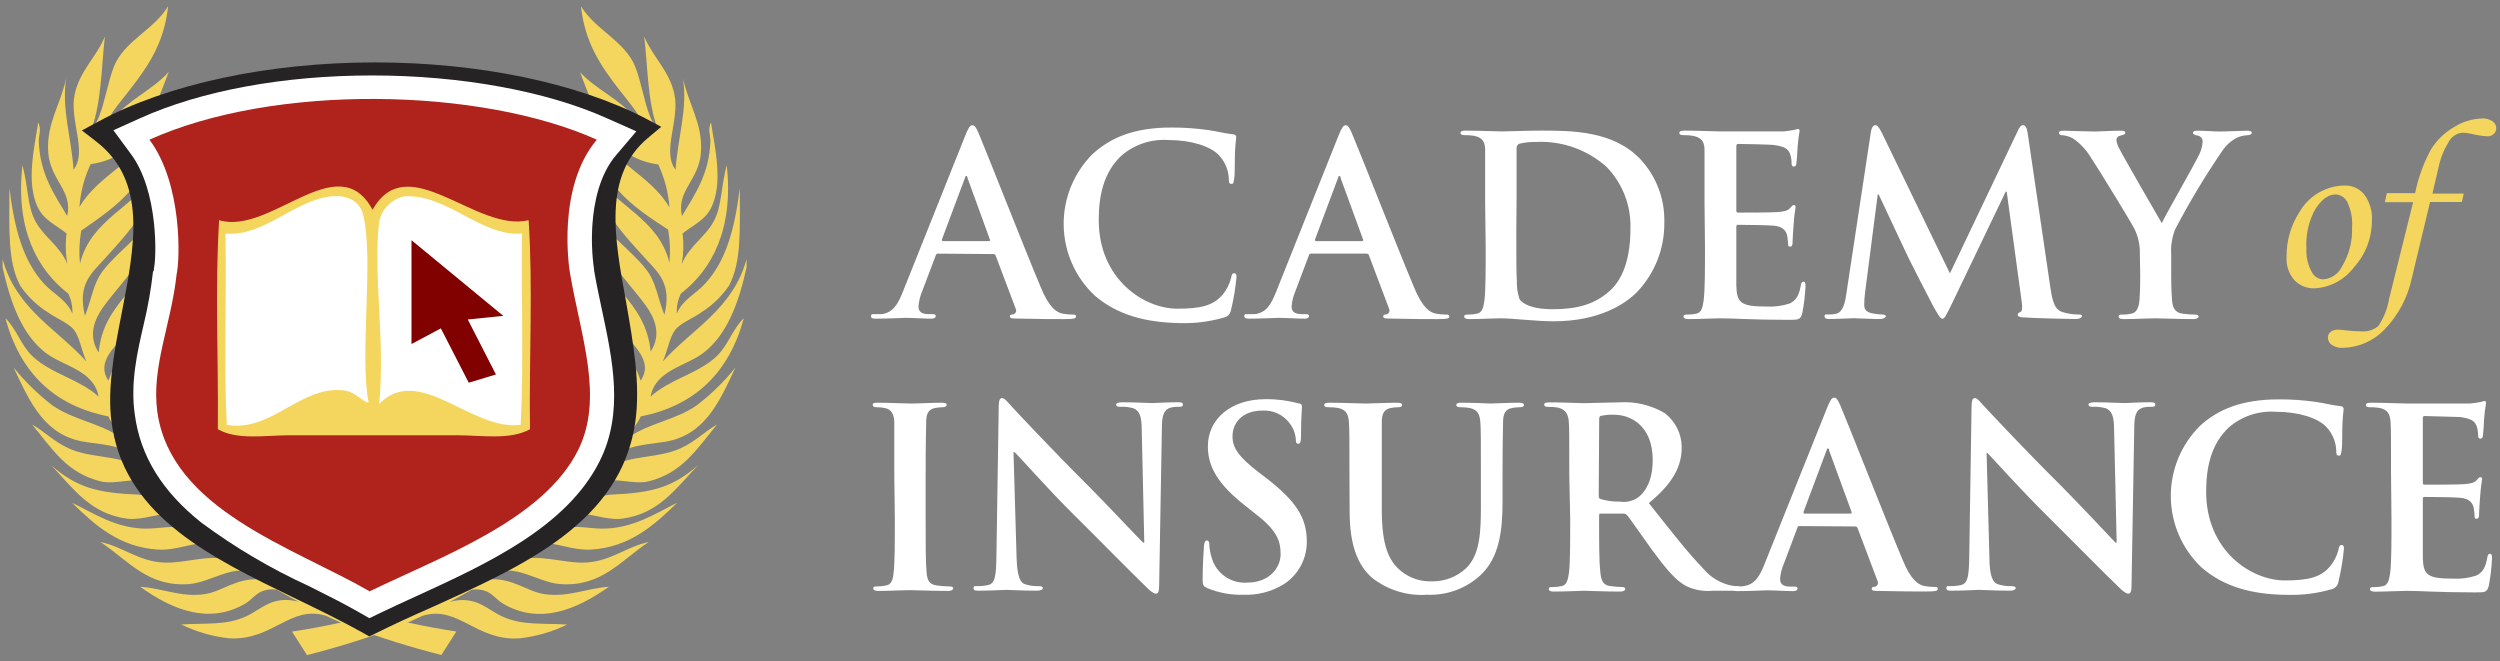
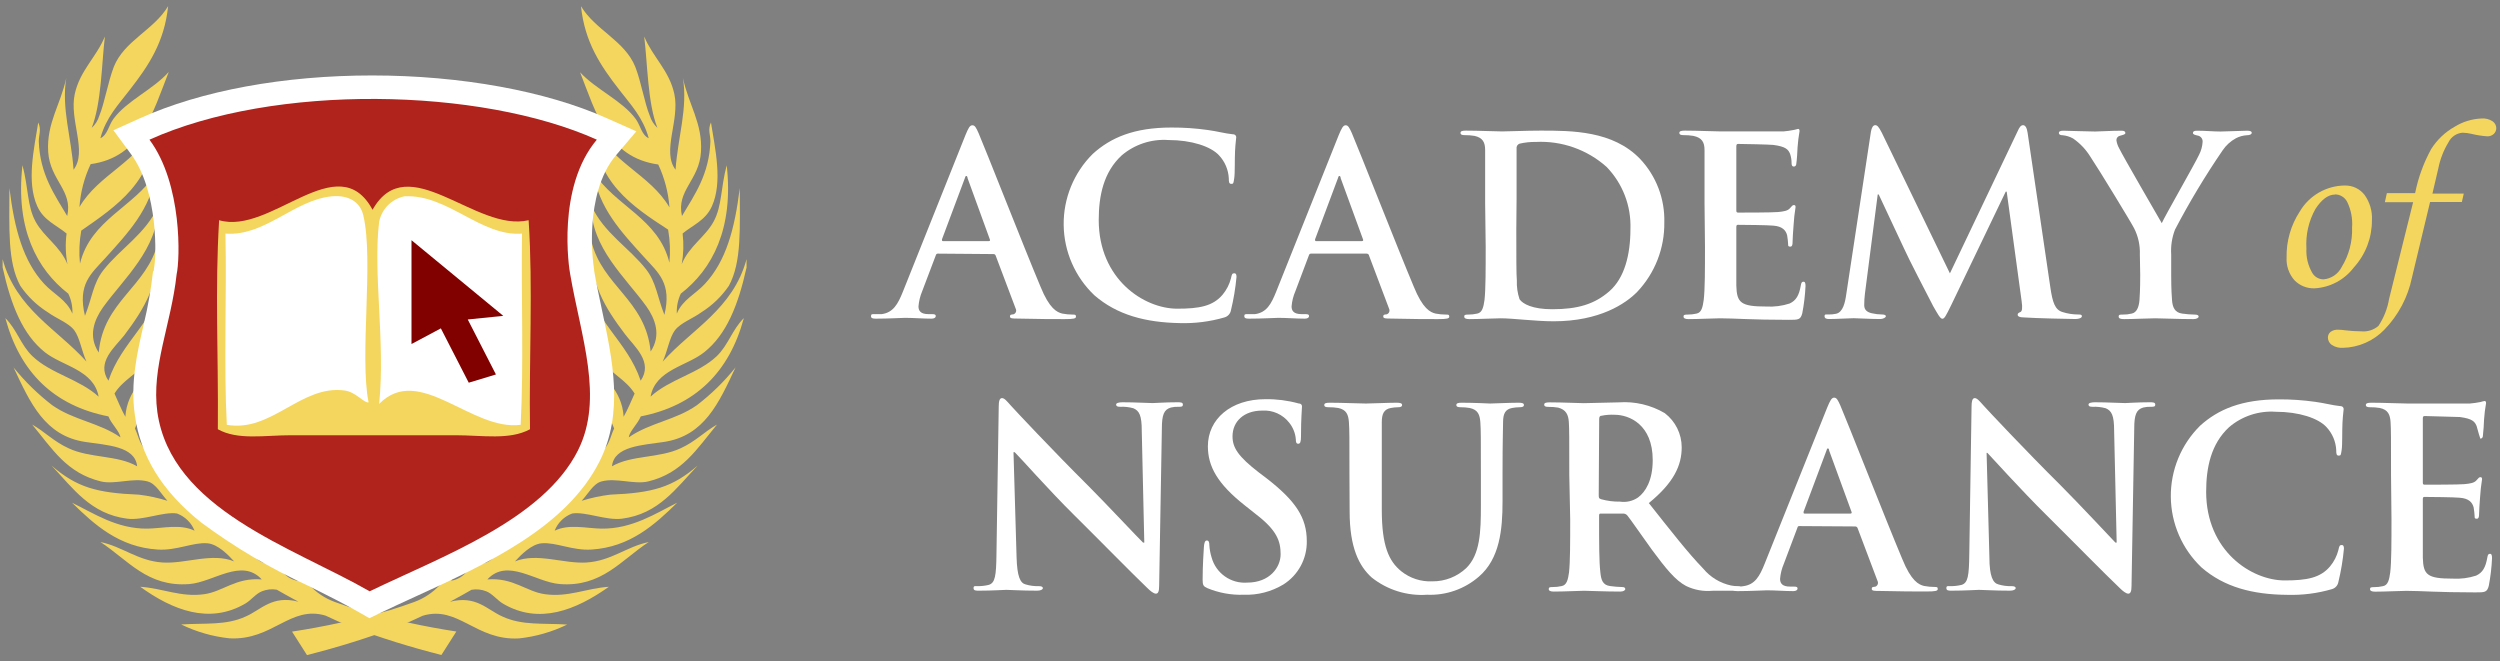
<svg xmlns="http://www.w3.org/2000/svg" width="276px" height="73px" viewBox="0 0 276 73" version="1.1">
  <rect x="0" y="0" width="276" height="73" fill="#808080" stroke="none" />
  <title>ijacademy-logo-black</title>
  <g id="Stone-Tablets-to-Satellites" stroke="none" stroke-width="1" fill="none" fill-rule="evenodd">
    <g id="Artboard" transform="translate(-722, -300)">
      <g id="ijacademy-logo-black" transform="translate(722.29, 300.68)">
        <path d="M103.26,27.32 C103.12,27.32 103.06,27.37 103.01,27.54 L101.52,31.47 C101.295,32.005 101.157,32.572 101.11,33.15 C101.11,33.64 101.36,34 102.21,34 L102.6,34 C102.93,34 103.02,34.06 103.02,34.22 C103.02,34.38 102.85,34.5 102.55,34.5 C101.67,34.5 100.49,34.41 99.63,34.41 C99.33,34.41 97.82,34.5 96.39,34.5 C96.03,34.5 95.87,34.44 95.87,34.22 C95.87,34 95.98,34 96.2,34 C96.42,34 96.83,34 97.05,34 C98.31,33.83 98.84,32.9 99.39,31.52 L106.29,14.25 C106.62,13.45 106.78,13.15 107.06,13.15 C107.34,13.15 107.47,13.4 107.75,14.03 C108.41,15.54 112.81,26.76 114.57,30.94 C115.57,33.42 116.41,33.8 116.99,33.94 C117.369,34.013 117.754,34.049 118.14,34.05 C118.36,34.05 118.5,34.05 118.5,34.27 C118.5,34.49 118.25,34.55 117.23,34.55 C116.21,34.55 114.23,34.55 112.04,34.49 C111.54,34.49 111.21,34.49 111.21,34.27 C111.21,34.05 111.32,34.05 111.6,34.02 C111.723,33.977 111.821,33.883 111.867,33.761 C111.913,33.639 111.903,33.504 111.84,33.39 L109.64,27.56 C109.611,27.438 109.495,27.356 109.37,27.37 L103.26,27.32 Z M108.87,25.94 C109,25.94 109.03,25.86 109,25.78 L106.53,18.99 C106.53,18.88 106.47,18.74 106.39,18.74 C106.31,18.74 106.25,18.88 106.23,18.99 L103.7,25.75 C103.7,25.86 103.7,25.94 103.81,25.94 L108.87,25.94 Z" id="Shape" fill="#FFFFFF" fill-rule="nonzero" />
        <path d="M120.53,31.92 C118.398,29.897 117.176,27.098 117.14,24.16 C117.104,21.222 118.258,18.394 120.34,16.32 C122.34,14.5 124.93,13.4 129.03,13.4 C130.368,13.394 131.705,13.484 133.03,13.67 C134.08,13.81 134.96,14.06 135.78,14.14 C136.08,14.14 136.19,14.31 136.19,14.47 C136.19,14.63 136.11,15.02 136.06,15.99 C136.01,16.96 136.06,18.41 135.97,18.99 C135.88,19.57 135.89,19.62 135.64,19.62 C135.39,19.62 135.37,19.4 135.37,19.01 C135.323,18.067 134.944,17.171 134.3,16.48 C133.39,15.48 131.24,14.78 128.71,14.78 C126.83,14.646 124.973,15.257 123.54,16.48 C121.54,18.33 121.01,20.94 121.01,23.61 C121.01,30.15 126.01,33.4 129.68,33.4 C132.12,33.4 133.61,33.12 134.68,31.86 C135.123,31.331 135.441,30.709 135.61,30.04 C135.7,29.6 135.75,29.49 135.97,29.49 C136.19,29.49 136.22,29.68 136.22,29.9 C136.106,31.133 135.902,32.356 135.61,33.56 C135.548,33.941 135.271,34.253 134.9,34.36 C133.293,34.829 131.623,35.041 129.95,34.99 C126.2,34.92 123.04,34.1 120.53,31.92 Z" id="Path" fill="#FFFFFF" fill-rule="nonzero" />
        <path d="M144.45,27.32 C144.31,27.32 144.26,27.37 144.2,27.54 L142.72,31.47 C142.488,32.003 142.347,32.571 142.3,33.15 C142.3,33.64 142.55,34 143.4,34 L143.82,34 C144.15,34 144.23,34.06 144.23,34.22 C144.23,34.38 144.06,34.5 143.76,34.5 C142.88,34.5 141.7,34.41 140.85,34.41 C140.54,34.41 139.03,34.5 137.6,34.5 C137.24,34.5 137.08,34.44 137.08,34.22 C137.08,34 137.19,34 137.41,34 C137.63,34 138.04,34 138.26,34 C139.53,33.83 140.05,32.9 140.6,31.52 L147.5,14.25 C147.83,13.45 148,13.15 148.27,13.15 C148.54,13.15 148.68,13.4 148.96,14.03 C149.62,15.54 154.02,26.76 155.78,30.94 C156.78,33.42 157.62,33.8 158.2,33.94 C158.582,34.013 158.971,34.049 159.36,34.05 C159.58,34.05 159.71,34.05 159.71,34.27 C159.71,34.49 159.47,34.55 158.45,34.55 C157.43,34.55 155.45,34.55 153.25,34.49 C152.75,34.49 152.42,34.49 152.42,34.27 C152.42,34.05 152.53,34.05 152.81,34.02 C152.932,33.977 153.03,33.883 153.078,33.762 C153.126,33.641 153.119,33.506 153.06,33.39 L150.86,27.56 C150.845,27.426 150.734,27.324 150.6,27.32 L144.45,27.32 Z M150.06,25.94 C150.2,25.94 150.22,25.86 150.2,25.78 L147.72,18.99 C147.72,18.88 147.67,18.74 147.58,18.74 C147.49,18.74 147.45,18.88 147.42,18.99 L144.89,25.75 C144.89,25.86 144.89,25.94 145,25.94 L150.06,25.94 Z" id="Shape" fill="#FFFFFF" fill-rule="nonzero" />
        <path d="M163.67,21.72 C163.67,17.54 163.67,16.77 163.67,15.89 C163.67,15.01 163.39,14.52 162.49,14.32 C162.133,14.262 161.772,14.235 161.41,14.24 C161.11,14.24 160.95,14.18 160.95,13.99 C160.95,13.8 161.14,13.74 161.55,13.74 C163.01,13.74 164.74,13.83 165.55,13.83 C166.36,13.83 168.14,13.74 169.79,13.74 C173.23,13.74 177.79,13.74 180.79,16.88 C182.565,18.772 183.521,21.287 183.45,23.88 C183.488,26.73 182.412,29.482 180.45,31.55 C179.18,32.84 176.32,34.79 171.23,34.79 C169.23,34.79 166.75,34.46 165.37,34.46 C164.74,34.46 163.01,34.55 161.91,34.55 C161.55,34.55 161.36,34.46 161.36,34.27 C161.36,34.08 161.47,34.05 161.8,34.05 C162.137,34.053 162.472,34.016 162.8,33.94 C163.35,33.83 163.49,33.23 163.6,32.43 C163.73,31.27 163.73,29.1 163.73,26.57 L163.67,21.72 Z M167.11,24.72 C167.11,27.63 167.11,29.72 167.17,30.27 C167.142,30.979 167.243,31.687 167.47,32.36 C167.83,32.88 168.9,33.46 171.07,33.46 C173.88,33.46 175.75,32.91 177.4,31.46 C179.05,30.01 179.71,27.46 179.71,24.61 C179.806,22.055 178.852,19.573 177.07,17.74 C174.929,15.833 172.124,14.845 169.26,14.99 C168.658,14.98 168.057,15.044 167.47,15.18 C167.241,15.259 167.102,15.491 167.14,15.73 C167.14,16.67 167.14,19.06 167.14,21.23 L167.11,24.72 Z" id="Shape" fill="#FFFFFF" fill-rule="nonzero" />
        <path d="M187.89,21.72 C187.89,17.54 187.89,16.77 187.89,15.89 C187.89,15.01 187.6,14.52 186.65,14.32 C186.296,14.262 185.938,14.235 185.58,14.24 C185.28,14.24 185.11,14.18 185.11,13.99 C185.11,13.8 185.31,13.74 185.72,13.74 C187.18,13.74 188.91,13.83 189.72,13.83 C190.53,13.83 196.07,13.83 196.59,13.83 C196.99,13.796 197.387,13.739 197.78,13.66 C197.924,13.613 198.071,13.576 198.22,13.55 C198.35,13.55 198.38,13.66 198.38,13.8 C198.276,14.392 198.203,14.99 198.16,15.59 C198.16,15.87 198.08,17.08 198.02,17.41 C198.02,17.54 197.94,17.71 197.75,17.71 C197.56,17.71 197.5,17.57 197.5,17.32 C197.501,16.98 197.447,16.642 197.34,16.32 C197.14,15.83 196.87,15.5 195.49,15.32 C195.03,15.27 192.14,15.21 191.59,15.21 C191.45,15.21 191.4,15.3 191.4,15.49 L191.4,22.49 C191.4,22.68 191.4,22.79 191.59,22.79 C192.19,22.79 195.36,22.79 195.99,22.73 C196.62,22.67 197.06,22.6 197.31,22.32 C197.56,22.04 197.61,21.96 197.75,21.96 C197.89,21.96 197.94,22.02 197.94,22.18 C197.833,22.843 197.76,23.51 197.72,24.18 C197.67,24.73 197.61,25.83 197.61,26.02 C197.61,26.21 197.61,26.55 197.36,26.55 C197.11,26.55 197.12,26.44 197.12,26.3 C197.104,25.965 197.067,25.631 197.01,25.3 C196.87,24.75 196.48,24.3 195.47,24.23 C194.94,24.17 192.22,24.14 191.56,24.14 C191.42,24.14 191.4,24.25 191.4,24.42 L191.4,26.59 C191.4,27.53 191.4,30.06 191.4,30.85 C191.45,32.75 191.89,33.16 194.7,33.16 C195.573,33.212 196.448,33.1 197.28,32.83 C198,32.5 198.33,31.93 198.52,30.83 C198.57,30.53 198.63,30.42 198.82,30.42 C199.01,30.42 199.04,30.64 199.04,30.91 C198.991,31.917 198.871,32.92 198.68,33.91 C198.49,34.63 198.24,34.63 197.2,34.63 C193.05,34.63 191.2,34.46 189.58,34.46 C188.95,34.46 187.22,34.55 186.12,34.55 C185.76,34.55 185.57,34.46 185.57,34.27 C185.57,34.08 185.68,34.05 186.01,34.05 C186.347,34.053 186.682,34.016 187.01,33.94 C187.56,33.83 187.69,33.23 187.8,32.43 C187.94,31.27 187.94,29.1 187.94,26.57 L187.89,21.72 Z" id="Path" fill="#FFFFFF" fill-rule="nonzero" />
        <path d="M206.26,13.86 C206.34,13.39 206.51,13.14 206.73,13.14 C206.95,13.14 207.11,13.28 207.47,13.99 L214.98,29.5 L222.46,13.8 C222.65,13.36 222.82,13.14 223.06,13.14 C223.3,13.14 223.48,13.42 223.56,13.99 L226.06,30.99 C226.31,32.72 226.58,33.52 227.41,33.77 C227.96,33.945 228.533,34.036 229.11,34.04 C229.36,34.04 229.55,34.04 229.55,34.23 C229.55,34.42 229.22,34.54 228.84,34.54 C228.15,34.54 224.36,34.45 223.26,34.37 C222.62,34.37 222.46,34.23 222.46,34.07 C222.46,33.91 222.57,33.85 222.76,33.77 C222.95,33.69 223.01,33.35 222.9,32.58 L221.25,20.48 L221.14,20.48 L215.14,32.97 C214.51,34.26 214.37,34.51 214.14,34.51 C213.91,34.51 213.62,33.96 213.14,33.13 C212.48,31.87 210.31,27.66 209.98,26.89 C209.73,26.31 208.08,22.89 207.12,20.79 L207.01,20.79 L205.6,31.73 C205.545,32.158 205.519,32.589 205.52,33.02 C205.52,33.55 205.87,33.79 206.34,33.9 C206.72,33.989 207.109,34.036 207.5,34.04 C207.72,34.04 207.91,34.1 207.91,34.23 C207.91,34.36 207.66,34.54 207.25,34.54 C206.09,34.54 204.86,34.45 204.36,34.45 C203.86,34.45 202.52,34.54 201.64,34.54 C201.36,34.54 201.14,34.48 201.14,34.23 C201.14,33.98 201.31,34.04 201.58,34.04 C201.859,34.045 202.137,34.018 202.41,33.96 C203.18,33.79 203.41,32.72 203.54,31.79 L206.26,13.86 Z" id="Path" fill="#FFFFFF" fill-rule="nonzero" />
        <path d="M235.95,27.41 C235.988,26.412 235.771,25.421 235.32,24.53 C235.12,24.09 231.44,18.04 230.48,16.61 C229.991,15.819 229.344,15.139 228.58,14.61 C228.223,14.409 227.828,14.286 227.42,14.25 C227.2,14.25 227.01,14.19 227.01,14 C227.01,13.81 227.2,13.75 227.53,13.75 C228.03,13.75 230.09,13.84 231,13.84 C231.58,13.84 232.7,13.75 233.94,13.75 C234.22,13.75 234.35,13.84 234.35,14 C234.35,14.16 234.16,14.19 233.75,14.31 C233.519,14.358 233.355,14.564 233.36,14.8 C233.409,15.131 233.521,15.45 233.69,15.74 C234.08,16.56 237.93,23.19 238.37,23.96 C238.64,23.3 242.11,17.25 242.49,16.4 C242.719,15.956 242.851,15.469 242.88,14.97 C242.898,14.623 242.645,14.322 242.3,14.28 C242.05,14.22 241.81,14.17 241.81,14 C241.81,13.83 241.94,13.75 242.27,13.75 C243.18,13.75 244.06,13.84 244.86,13.84 C245.46,13.84 247.28,13.75 247.8,13.75 C248.1,13.75 248.3,13.81 248.3,13.98 C248.3,14.15 248.08,14.25 247.77,14.25 C247.348,14.274 246.936,14.386 246.56,14.58 C245.965,14.903 245.457,15.367 245.08,15.93 C243.16,18.737 241.406,21.656 239.83,24.67 C239.493,25.546 239.35,26.484 239.41,27.42 L239.41,29.68 C239.41,30.12 239.41,31.27 239.5,32.43 C239.55,33.23 239.8,33.83 240.62,33.94 C241.077,34.006 241.538,34.043 242,34.05 C242.3,34.05 242.44,34.13 242.44,34.27 C242.44,34.41 242.22,34.55 241.86,34.55 C240.13,34.55 238.4,34.46 237.65,34.46 C236.9,34.46 235.23,34.55 234.22,34.55 C233.83,34.55 233.61,34.49 233.61,34.27 C233.61,34.05 233.75,34.05 234.05,34.05 C234.387,34.056 234.723,34.019 235.05,33.94 C235.6,33.83 235.85,33.23 235.91,32.43 C235.99,31.27 235.99,30.12 235.99,29.68 L235.95,27.41 Z" id="Path" fill="#FFFFFF" fill-rule="nonzero" />
-         <path d="M98.44,51.76 C98.44,47.58 98.44,46.76 98.44,45.93 C98.44,45.1 98.1,44.53 97.5,44.39 C97.173,44.311 96.837,44.274 96.5,44.28 C96.22,44.28 96.06,44.22 96.06,44 C96.06,43.78 96.28,43.78 96.72,43.78 C97.72,43.78 99.5,43.87 100.3,43.87 C101.1,43.87 102.61,43.78 103.65,43.78 C104.01,43.78 104.23,43.84 104.23,44 C104.23,44.16 104.06,44.28 103.79,44.28 C103.512,44.284 103.234,44.311 102.96,44.36 C102.22,44.5 101.96,44.97 101.96,45.93 C101.96,46.89 101.9,47.58 101.9,51.76 L101.9,56.6 C101.9,59.27 101.9,61.44 102.01,62.6 C102.09,63.35 102.29,63.84 103.11,63.95 C103.574,64.017 104.041,64.054 104.51,64.06 C104.82,64.06 104.95,64.14 104.95,64.28 C104.95,64.42 104.73,64.56 104.43,64.56 C102.62,64.56 100.88,64.47 100.14,64.47 C99.4,64.47 97.78,64.56 96.67,64.56 C96.32,64.56 96.12,64.47 96.12,64.28 C96.12,64.09 96.23,64.06 96.56,64.06 C96.897,64.064 97.232,64.027 97.56,63.95 C98.11,63.84 98.28,63.37 98.36,62.58 C98.5,61.42 98.5,59.25 98.5,56.58 L98.44,51.76 Z" id="Path" fill="#FFFFFF" fill-rule="nonzero" />
        <path d="M111.94,60.84 C112,62.98 112.35,63.7 112.94,63.84 C113.403,63.98 113.886,64.044 114.37,64.03 C114.68,64.03 114.84,64.09 114.84,64.25 C114.84,64.41 114.59,64.53 114.21,64.53 C112.42,64.53 111.32,64.44 110.8,64.44 C110.55,64.44 109.26,64.53 107.8,64.53 C107.44,64.53 107.19,64.53 107.19,64.25 C107.19,63.97 107.36,64.03 107.63,64.03 C108.048,64.036 108.464,63.989 108.87,63.89 C109.58,63.67 109.69,62.89 109.72,60.48 L109.97,44.2 C109.97,43.65 110.05,43.27 110.33,43.27 C110.61,43.27 110.88,43.62 111.33,44.12 C111.78,44.62 115.84,48.96 119.85,52.95 C121.72,54.82 125.43,58.78 125.9,59.22 L126.04,59.22 L125.76,46.87 C125.76,45.19 125.49,44.67 124.83,44.39 C124.355,44.259 123.862,44.205 123.37,44.23 C123.04,44.23 122.93,44.15 122.93,43.98 C122.93,43.81 123.23,43.73 123.65,43.73 C125.08,43.73 126.4,43.82 126.97,43.82 C127.28,43.82 128.32,43.73 129.67,43.73 C130.03,43.73 130.3,43.73 130.3,43.98 C130.3,44.23 130.14,44.23 129.81,44.23 C129.531,44.219 129.252,44.246 128.98,44.31 C128.21,44.53 127.98,45.11 127.98,46.65 L127.68,64 C127.68,64.61 127.57,64.86 127.32,64.86 C127.07,64.86 126.69,64.55 126.39,64.25 C124.66,62.6 121.14,59 118.28,56.17 C115.42,53.34 112.28,49.76 111.73,49.24 L111.6,49.24 L111.94,60.84 Z" id="Path" fill="#FFFFFF" fill-rule="nonzero" />
        <path d="M133,64.25 C132.56,64.05 132.48,63.92 132.48,63.31 C132.48,61.8 132.59,60.15 132.62,59.71 C132.65,59.27 132.73,58.99 132.95,58.99 C133.17,58.99 133.22,59.24 133.22,59.46 C133.244,59.935 133.328,60.406 133.47,60.86 C133.948,62.606 135.594,63.771 137.4,63.64 C139.88,63.64 141.09,61.96 141.09,60.51 C141.09,59.06 140.68,57.87 138.39,56.11 L137.13,55.11 C134.13,52.74 133.06,50.82 133.06,48.59 C133.06,45.59 135.59,43.39 139.41,43.39 C140.646,43.372 141.879,43.53 143.07,43.86 C143.32,43.86 143.45,43.99 143.45,44.19 C143.45,44.54 143.34,45.34 143.34,47.49 C143.34,48.09 143.26,48.31 143.04,48.31 C142.82,48.31 142.77,48.15 142.77,47.82 C142.717,47.155 142.466,46.521 142.05,46 C141.338,45.077 140.213,44.571 139.05,44.65 C137.05,44.65 135.78,45.84 135.78,47.49 C135.78,48.75 136.41,49.72 138.7,51.49 L139.47,52.07 C142.77,54.62 143.98,56.47 143.98,59.07 C144.012,61.007 143.03,62.819 141.39,63.85 C140.074,64.642 138.555,65.035 137.02,64.98 C135.643,65.028 134.272,64.779 133,64.25 Z" id="Path" fill="#FFFFFF" fill-rule="nonzero" />
        <path d="M148.69,51.76 C148.69,47.58 148.69,46.76 148.63,45.93 C148.57,45.1 148.36,44.55 147.45,44.36 C147.096,44.302 146.738,44.275 146.38,44.28 C146.07,44.28 145.91,44.22 145.91,44.03 C145.91,43.84 146.1,43.78 146.51,43.78 C147.97,43.78 149.7,43.87 150.51,43.87 C151.17,43.87 152.9,43.78 153.89,43.78 C154.3,43.78 154.5,43.84 154.5,44.03 C154.5,44.22 154.33,44.28 154.06,44.28 C153.791,44.283 153.524,44.31 153.26,44.36 C152.52,44.5 152.26,44.97 152.26,45.93 C152.26,46.89 152.26,47.58 152.26,51.76 L152.26,55.61 C152.26,59.61 153.05,61.28 154.4,62.38 C155.372,63.16 156.595,63.558 157.84,63.5 C159.238,63.515 160.587,62.984 161.6,62.02 C163.12,60.51 163.2,58.02 163.2,55.2 L163.2,51.76 C163.2,47.58 163.2,46.76 163.14,45.93 C163.08,45.1 162.87,44.55 161.96,44.36 C161.63,44.305 161.295,44.278 160.96,44.28 C160.66,44.28 160.49,44.22 160.49,44.03 C160.49,43.84 160.69,43.78 161.07,43.78 C162.47,43.78 164.21,43.87 164.23,43.87 C164.56,43.87 166.3,43.78 167.37,43.78 C167.76,43.78 167.95,43.84 167.95,44.03 C167.95,44.22 167.78,44.28 167.45,44.28 C167.182,44.283 166.914,44.31 166.65,44.36 C165.91,44.5 165.65,44.97 165.65,45.93 C165.65,46.89 165.59,47.58 165.59,51.76 L165.59,54.7 C165.59,57.76 165.29,61 162.98,62.98 C161.399,64.353 159.352,65.069 157.26,64.98 C155.058,65.132 152.878,64.454 151.15,63.08 C149.75,61.82 148.71,59.78 148.71,55.8 L148.69,51.76 Z" id="Path" fill="#FFFFFF" fill-rule="nonzero" />
        <path d="M172.96,51.76 C172.96,47.58 172.96,46.76 172.91,45.93 C172.86,45.1 172.6,44.55 171.73,44.32 C171.373,44.262 171.012,44.235 170.65,44.24 C170.35,44.24 170.19,44.18 170.19,43.99 C170.19,43.8 170.38,43.74 170.79,43.74 C172.25,43.74 173.98,43.83 174.56,43.83 C175.49,43.83 177.56,43.74 178.44,43.74 C180.208,43.617 181.972,44.032 183.5,44.93 C184.676,45.827 185.368,47.221 185.37,48.7 C185.37,50.7 184.51,52.6 181.74,54.86 C184.18,57.94 186.08,60.38 187.74,62.09 C188.528,63.041 189.612,63.7 190.82,63.96 C191.074,64.007 191.332,64.034 191.59,64.04 C191.82,64.04 191.92,64.12 191.92,64.26 C191.92,64.4 191.73,64.54 191.4,64.54 L188.79,64.54 C187.78,64.637 186.762,64.454 185.85,64.01 C184.66,63.38 183.62,62.09 182.08,60.01 C180.98,58.5 179.71,56.63 179.36,56.22 C179.236,56.075 179.049,56.001 178.86,56.02 L176.47,56.02 C176.33,56.02 176.25,56.02 176.25,56.24 L176.25,56.62 C176.25,59.18 176.25,61.35 176.39,62.51 C176.47,63.31 176.63,63.91 177.46,64.02 C177.907,64.083 178.358,64.12 178.81,64.13 C179.03,64.13 179.14,64.21 179.14,64.35 C179.14,64.49 178.94,64.63 178.59,64.63 C176.99,64.63 174.96,64.54 174.59,64.54 C174.22,64.54 172.34,64.63 171.24,64.63 C170.88,64.63 170.69,64.54 170.69,64.35 C170.69,64.16 170.8,64.13 171.13,64.13 C171.467,64.133 171.802,64.096 172.13,64.02 C172.68,63.91 172.82,63.31 172.93,62.51 C173.06,61.35 173.06,59.18 173.06,56.65 L172.96,51.76 Z M176.21,53.93 C176.21,54.24 176.21,54.35 176.46,54.43 C177.14,54.621 177.844,54.712 178.55,54.7 C179.251,54.806 179.966,54.642 180.55,54.24 C181.37,53.63 182.17,52.37 182.17,50.11 C182.17,46.2 179.59,45.11 177.96,45.11 C177.474,45.084 176.987,45.121 176.51,45.22 C176.31,45.22 176.26,45.38 176.26,45.6 L176.21,53.93 Z" id="Shape" fill="#FFFFFF" fill-rule="nonzero" />
        <path d="M198.38,57.4 C198.24,57.4 198.19,57.4 198.13,57.62 L196.65,61.55 C196.418,62.083 196.277,62.651 196.23,63.23 C196.23,63.72 196.48,64.08 197.33,64.08 L197.75,64.08 C198.08,64.08 198.16,64.14 198.16,64.3 C198.16,64.46 197.99,64.58 197.69,64.58 C196.81,64.58 195.63,64.49 194.78,64.49 C194.47,64.49 192.96,64.58 191.53,64.58 C191.17,64.58 191.01,64.52 191.01,64.3 C191.01,64.08 191.12,64.08 191.34,64.08 C191.56,64.08 191.97,64.08 192.19,64.03 C193.46,63.86 193.98,62.93 194.53,61.55 L201.43,44.32 C201.76,43.52 201.93,43.22 202.2,43.22 C202.47,43.22 202.61,43.47 202.89,44.1 C203.55,45.61 207.95,56.83 209.71,61.01 C210.71,63.49 211.55,63.87 212.13,64.01 C212.512,64.083 212.901,64.119 213.29,64.12 C213.51,64.12 213.64,64.12 213.64,64.34 C213.64,64.56 213.4,64.62 212.38,64.62 C211.36,64.62 209.38,64.62 207.18,64.56 C206.68,64.56 206.35,64.56 206.35,64.34 C206.35,64.12 206.46,64.12 206.74,64.09 C206.862,64.047 206.96,63.953 207.008,63.832 C207.056,63.711 207.049,63.576 206.99,63.46 L204.79,57.63 C204.753,57.509 204.636,57.43 204.51,57.44 L198.38,57.4 Z M203.99,56.02 C204.13,56.02 204.15,55.94 204.13,55.86 L201.65,49.07 C201.65,48.96 201.6,48.82 201.51,48.82 C201.42,48.82 201.38,48.96 201.35,49.07 L198.82,55.83 C198.82,55.94 198.82,56.02 198.93,56.02 L203.99,56.02 Z" id="Shape" fill="#FFFFFF" fill-rule="nonzero" />
        <path d="M219.34,60.84 C219.34,62.98 219.75,63.7 220.34,63.84 C220.803,63.98 221.286,64.044 221.77,64.03 C222.07,64.03 222.24,64.09 222.24,64.25 C222.24,64.41 221.99,64.53 221.61,64.53 C219.82,64.53 218.72,64.44 218.19,64.44 C217.95,64.44 216.65,64.53 215.19,64.53 C214.84,64.53 214.59,64.53 214.59,64.25 C214.59,63.97 214.75,64.03 215.03,64.03 C215.448,64.036 215.864,63.989 216.27,63.89 C216.98,63.67 217.09,62.89 217.12,60.48 L217.37,44.2 C217.37,43.65 217.45,43.27 217.72,43.27 C217.99,43.27 218.27,43.62 218.72,44.12 C219.17,44.62 223.23,48.96 227.25,52.95 C229.12,54.82 232.83,58.78 233.25,59.22 L233.39,59.22 L233.11,46.87 C233.11,45.19 232.84,44.67 232.18,44.39 C231.705,44.26 231.212,44.206 230.72,44.23 C230.39,44.23 230.28,44.15 230.28,43.98 C230.28,43.81 230.58,43.73 230.99,43.73 C232.42,43.73 233.74,43.82 234.32,43.82 C234.62,43.82 235.67,43.73 237.02,43.73 C237.37,43.73 237.65,43.73 237.65,43.98 C237.65,44.23 237.48,44.23 237.15,44.23 C236.874,44.22 236.598,44.247 236.33,44.31 C235.56,44.53 235.33,45.11 235.33,46.65 L235.03,64 C235.03,64.61 234.92,64.86 234.67,64.86 C234.42,64.86 234.04,64.55 233.74,64.25 C232,62.6 228.48,59 225.62,56.17 C222.76,53.34 219.6,49.81 219.12,49.32 L219.03,49.32 L219.34,60.84 Z" id="Path" fill="#FFFFFF" fill-rule="nonzero" />
        <path d="M242.75,61.96 C240.616,59.928 239.396,57.118 239.368,54.172 C239.34,51.225 240.506,48.393 242.6,46.32 C244.6,44.51 247.2,43.41 251.29,43.41 C252.628,43.404 253.965,43.494 255.29,43.68 C256.34,43.82 257.22,44.07 258.04,44.15 C258.34,44.15 258.45,44.32 258.45,44.48 C258.45,44.64 258.37,45.03 258.32,45.99 C258.27,46.95 258.32,48.42 258.23,48.99 C258.14,49.56 258.15,49.62 257.9,49.62 C257.65,49.62 257.63,49.4 257.63,49.01 C257.583,48.067 257.204,47.171 256.56,46.48 C255.65,45.48 253.5,44.78 250.97,44.78 C249.09,44.646 247.233,45.257 245.8,46.48 C243.8,48.33 243.27,50.94 243.27,53.61 C243.27,60.15 248.27,63.4 251.94,63.4 C254.38,63.4 255.87,63.12 256.94,61.86 C257.383,61.331 257.701,60.709 257.87,60.04 C257.96,59.6 258.01,59.49 258.23,59.49 C258.45,59.49 258.48,59.68 258.48,59.9 C258.366,61.133 258.162,62.356 257.87,63.56 C257.808,63.941 257.531,64.253 257.16,64.36 C255.553,64.829 253.883,65.041 252.21,64.99 C248.41,64.96 245.25,64.14 242.75,61.96 Z" id="Path" fill="#FFFFFF" fill-rule="nonzero" />
-         <path d="M263.68,51.76 C263.68,47.58 263.68,46.76 263.63,45.93 C263.58,45.1 263.35,44.55 262.44,44.36 C262.086,44.302 261.728,44.275 261.37,44.28 C261.07,44.28 260.9,44.22 260.9,44.03 C260.9,43.84 261.1,43.78 261.51,43.78 C262.97,43.78 264.7,43.87 265.51,43.87 C266.32,43.87 271.86,43.87 272.38,43.87 C272.78,43.836 273.177,43.779 273.57,43.7 C273.714,43.653 273.861,43.616 274.01,43.59 C274.14,43.59 274.17,43.7 274.17,43.84 C274.064,44.432 273.991,45.03 273.95,45.63 C273.95,45.9 273.87,47.12 273.82,47.45 C273.82,47.58 273.73,47.75 273.54,47.75 C273.35,47.75 273.29,47.61 273.29,47.36 C273.291,47.02 273.237,46.682 273.13,46.36 C272.93,45.87 272.66,45.54 271.28,45.36 C270.82,45.36 267.93,45.25 267.38,45.25 C267.24,45.25 267.19,45.33 267.19,45.53 L267.19,52.53 C267.19,52.72 267.19,52.83 267.38,52.83 C267.98,52.83 271.15,52.83 271.78,52.77 C272.41,52.71 272.85,52.64 273.1,52.36 C273.35,52.08 273.4,52 273.54,52 C273.68,52 273.73,52.06 273.73,52.22 C273.623,52.883 273.55,53.55 273.51,54.22 C273.46,54.77 273.4,55.87 273.4,56.06 C273.4,56.25 273.4,56.59 273.15,56.59 C272.9,56.59 272.91,56.48 272.91,56.34 C272.894,56.005 272.857,55.671 272.8,55.34 C272.66,54.79 272.27,54.34 271.26,54.27 C270.73,54.21 268.01,54.18 267.35,54.18 C267.21,54.18 267.19,54.29 267.19,54.46 L267.19,56.63 C267.19,57.57 267.19,60.1 267.19,60.89 C267.24,62.79 267.68,63.2 270.49,63.2 C271.363,63.252 272.238,63.14 273.07,62.87 C273.79,62.54 274.12,61.97 274.31,60.87 C274.36,60.57 274.42,60.46 274.61,60.46 C274.8,60.46 274.83,60.68 274.83,60.95 C274.784,61.974 274.664,62.993 274.47,64 C274.28,64.72 274.03,64.72 272.99,64.72 C268.84,64.72 266.99,64.55 265.37,64.55 C264.74,64.55 263.01,64.64 261.91,64.64 C261.55,64.64 261.36,64.55 261.36,64.36 C261.36,64.17 261.47,64.14 261.8,64.14 C262.137,64.143 262.472,64.106 262.8,64.03 C263.35,63.92 263.48,63.32 263.59,62.52 C263.73,61.36 263.73,59.19 263.73,56.66 L263.68,51.76 Z" id="Path" fill="#FFFFFF" fill-rule="nonzero" />
+         <path d="M263.68,51.76 C263.68,47.58 263.68,46.76 263.63,45.93 C263.58,45.1 263.35,44.55 262.44,44.36 C262.086,44.302 261.728,44.275 261.37,44.28 C261.07,44.28 260.9,44.22 260.9,44.03 C260.9,43.84 261.1,43.78 261.51,43.78 C262.97,43.78 264.7,43.87 265.51,43.87 C266.32,43.87 271.86,43.87 272.38,43.87 C272.78,43.836 273.177,43.779 273.57,43.7 C273.714,43.653 273.861,43.616 274.01,43.59 C274.14,43.59 274.17,43.7 274.17,43.84 C274.064,44.432 273.991,45.03 273.95,45.63 C273.95,45.9 273.87,47.12 273.82,47.45 C273.82,47.58 273.73,47.75 273.54,47.75 C273.291,47.02 273.237,46.682 273.13,46.36 C272.93,45.87 272.66,45.54 271.28,45.36 C270.82,45.36 267.93,45.25 267.38,45.25 C267.24,45.25 267.19,45.33 267.19,45.53 L267.19,52.53 C267.19,52.72 267.19,52.83 267.38,52.83 C267.98,52.83 271.15,52.83 271.78,52.77 C272.41,52.71 272.85,52.64 273.1,52.36 C273.35,52.08 273.4,52 273.54,52 C273.68,52 273.73,52.06 273.73,52.22 C273.623,52.883 273.55,53.55 273.51,54.22 C273.46,54.77 273.4,55.87 273.4,56.06 C273.4,56.25 273.4,56.59 273.15,56.59 C272.9,56.59 272.91,56.48 272.91,56.34 C272.894,56.005 272.857,55.671 272.8,55.34 C272.66,54.79 272.27,54.34 271.26,54.27 C270.73,54.21 268.01,54.18 267.35,54.18 C267.21,54.18 267.19,54.29 267.19,54.46 L267.19,56.63 C267.19,57.57 267.19,60.1 267.19,60.89 C267.24,62.79 267.68,63.2 270.49,63.2 C271.363,63.252 272.238,63.14 273.07,62.87 C273.79,62.54 274.12,61.97 274.31,60.87 C274.36,60.57 274.42,60.46 274.61,60.46 C274.8,60.46 274.83,60.68 274.83,60.95 C274.784,61.974 274.664,62.993 274.47,64 C274.28,64.72 274.03,64.72 272.99,64.72 C268.84,64.72 266.99,64.55 265.37,64.55 C264.74,64.55 263.01,64.64 261.91,64.64 C261.55,64.64 261.36,64.55 261.36,64.36 C261.36,64.17 261.47,64.14 261.8,64.14 C262.137,64.143 262.472,64.106 262.8,64.03 C263.35,63.92 263.48,63.32 263.59,62.52 C263.73,61.36 263.73,59.19 263.73,56.66 L263.68,51.76 Z" id="Path" fill="#FFFFFF" fill-rule="nonzero" />
        <path d="M258.6,19.8 C259.426,19.789 260.211,20.157 260.73,20.8 C261.334,21.619 261.631,22.624 261.57,23.64 C261.582,25.566 260.868,27.427 259.57,28.85 C258.539,30.211 256.964,31.051 255.26,31.15 C254.411,31.188 253.586,30.856 253,30.24 C252.402,29.549 252.097,28.652 252.15,27.74 C252.113,25.946 252.619,24.182 253.6,22.68 C254.641,20.905 256.542,19.81 258.6,19.8 L258.6,19.8 Z M257.49,20.8 C256.75,20.8 256.03,21.32 255.34,22.38 C254.588,23.715 254.24,25.241 254.34,26.77 C254.288,27.703 254.511,28.632 254.98,29.44 C255.236,29.888 255.714,30.163 256.23,30.16 C257.088,30.085 257.845,29.57 258.23,28.8 C259.037,27.489 259.437,25.968 259.38,24.43 C259.451,23.466 259.269,22.501 258.85,21.63 C258.589,21.098 258.042,20.766 257.45,20.78 L257.49,20.8 Z" id="Shape" fill="#F4D65E" fill-rule="nonzero" />
        <path d="M263.22,20.64 L266.34,20.64 C266.679,18.939 267.276,17.3 268.11,15.78 C268.753,14.759 269.64,13.914 270.69,13.32 C271.593,12.758 272.627,12.441 273.69,12.4 C274.113,12.369 274.535,12.478 274.89,12.71 C275.14,12.879 275.293,13.158 275.3,13.46 C275.303,13.707 275.201,13.943 275.02,14.11 C274.824,14.289 274.565,14.382 274.3,14.37 C273.717,14.329 273.138,14.239 272.57,14.1 C272.242,14.022 271.907,13.978 271.57,13.97 C270.903,14.027 270.315,14.43 270.02,15.03 C269.481,15.917 269.102,16.892 268.9,17.91 L268.25,20.69 L271.71,20.69 L271.5,21.62 L267.99,21.62 L265.99,29.96 C265.543,32.131 264.485,34.13 262.94,35.72 C261.742,36.96 260.104,37.679 258.38,37.72 C257.943,37.752 257.507,37.64 257.14,37.4 C256.88,37.22 256.72,36.927 256.71,36.61 C256.701,36.36 256.808,36.12 257,35.96 C257.247,35.785 257.548,35.7 257.85,35.72 C258.121,35.726 258.392,35.749 258.66,35.79 C259.241,35.86 259.825,35.897 260.41,35.9 C261.092,35.962 261.77,35.745 262.29,35.3 C262.891,34.395 263.293,33.372 263.47,32.3 L266.12,21.64 L263,21.64 L263.22,20.64 Z" id="Path" fill="#F4D65E" fill-rule="nonzero" />
        <path d="M39.45,66.71 C38.52,66.43 37.58,66.11 36.68,65.78 L36.68,65.78 C35.606,65.387 34.64,64.746 33.86,63.91 C34.55,59.17 33.41,53.65 30.74,51.91 C32.49,55.07 31.12,60.3 32.59,63.45 C31.864,63.327 31.217,62.92 30.79,62.32 C30.52,60.25 31.28,57.98 30.98,55.79 C30.65,53.767 29.72,51.889 28.31,50.4 C29.76,53.76 28.13,58.23 29.39,61.58 C26.17,61.22 28.21,57.05 28.17,54.19 C28.193,51.508 27.171,48.922 25.32,46.98 C27.15,50.83 24.62,55.39 26.19,59.47 C25.203,58.901 24.395,58.066 23.86,57.06 C25.74,54.06 25.41,47.93 23.62,44.81 C24.6,49.32 21.89,51.75 22.6,55.93 C21.901,55.695 21.367,55.123 21.18,54.41 C22.91,51.5 23.63,44.89 21.67,41.41 C22.05,46.32 18.72,48.32 19.6,53.32 C18.645,52.467 17.849,51.452 17.25,50.32 C20.11,47.88 21.7,43.07 20.25,37.71 C20.32,42.92 15.81,43.71 16.19,49.18 C15.19,48.79 15.05,47.56 14.61,46.62 C15.7,43.62 18.31,42.49 19.16,39.31 C19.59,37.73 19.23,35.98 19.26,33.96 C18.12,35.56 18.26,37.51 17.26,38.96 C15.9,40.96 13.74,42.32 13.55,45.33 C13.1,44.53 12.74,43.63 12.35,42.77 C13.26,41.27 14.93,40.57 16.01,39.13 C17.71,36.84 17.94,33.59 17.87,29.94 C16.87,34.82 13.15,36.94 11.68,41.35 C10.3,39.32 12.4,37.65 13.44,36.32 C15.62,33.42 17.39,30.61 17.16,26.03 C15.96,31.03 11.11,32.53 10.61,38.24 C9.4,36.41 10.12,34.61 11.09,33.24 C13.36,30.09 17.19,26.76 17.17,22.09 C15.8,25.15 12.98,26.76 11.09,29.19 C9.99,30.62 9.88,32.19 9.09,34.19 C8.25,30.7 9.76,29.55 11.29,27.86 C13.81,25.07 16.39,22.37 16.91,18.43 C14.54,22.19 9.72,23.55 8.54,28.43 C8.415,27.213 8.462,25.984 8.68,24.78 C12.52,22.11 16.85,19.25 16.76,13.18 C15.03,17.18 10.59,18.54 8.48,22.18 C8.595,20.537 9.015,18.929 9.72,17.44 C15.29,16.67 16.58,11.74 18.34,7.26 C16.6,9.22 13.7,10.44 12.23,12.45 C11.7,13.17 11.58,14.23 10.79,14.58 C11.42,12.27 12.79,10.87 14.02,9.26 C16.11,6.58 17.86,3.97 18.27,0 C16.71,2.63 13.42,3.81 12.27,6.71 C11.6,8.48 11.27,10.64 10.67,12.11 C10.516,12.621 10.226,13.081 9.83,13.44 C10.91,10.74 10.93,6.33 11.29,3.35 C10.35,5.64 8.53,7.1 7.96,9.71 C7.34,12.6 9.39,16.03 7.83,18.06 C7.59,14.49 6.47,11.25 7.03,7.92 C6.38,10.92 4.84,12.92 5.03,16.07 C5.22,19.22 7.78,20.34 7.13,23.17 C5.71,20.77 4.13,18.58 3.99,14.93 C3.99,14.21 4.3,13.63 3.93,12.84 C3.48,15.71 2.61,19.4 3.83,22.1 C4.54,23.67 5.95,24.17 7.06,25.1 C6.913,26.228 6.947,27.373 7.16,28.49 C6.35,26.49 4.56,25.49 3.63,23.77 C2.7,22.05 2.87,20.12 2.19,17.56 C1.4,24.56 3.78,29.05 7.25,31.74 C7.583,32.427 7.738,33.187 7.7,33.95 C7.08,32.42 5.63,31.79 4.58,30.65 C2.28,28.15 1.31,24.65 0.75,20.09 C0.75,24.52 0.52,28.23 1.95,30.87 C2.742,32.031 3.763,33.018 4.95,33.77 C5.95,34.5 7.28,34.96 7.9,35.77 C8.52,36.58 8.75,38.18 9.26,39.24 C6.02,35.64 1.5,33.45 2.84217094e-14,27.93 L2.84217094e-14,28.85 C0.93,33.04 2.22,36.26 4.67,38.21 C6.59,39.74 10.06,40.14 10.6,43.11 C8.47,41.17 5.34,40.59 3.3,38.65 C1.99,37.4 1.61,35.75 0.3,34.44 C1.92,40.44 5.67,44.11 11.68,45.29 C11.99,46.11 12.93,46.95 13,47.6 C10.69,45.99 7.83,45.71 5.48,44.06 C3.899,42.842 2.465,41.442 1.21,39.89 C3.05,43.81 4.66,47.44 9.12,48.11 C11.52,48.47 14.63,48.57 14.85,50.8 C12.68,49.54 9.64,49.93 7.26,48.8 C5.61,48.04 4.68,47 3.26,46.19 C5.5,48.9 7.08,51.55 10.85,52.47 C12.39,52.84 14.4,52.03 16,52.47 C16.92,52.7 17.53,53.9 18.2,54.61 C17.17,54.286 16.112,54.059 15.04,53.93 C10.34,53.74 8.17,53.11 5.4,50.72 C7.78,53.23 9.71,56.06 13.74,56.58 C15.51,56.81 17.74,55.78 19.25,56.01 C20.137,56.34 20.842,57.031 21.19,57.91 C19.6,57.14 17.71,57.65 16.03,57.68 C12.63,57.74 10.03,55.97 7.66,54.82 C10.13,57.24 12.86,59.72 17.11,59.99 C19.21,60.13 21.04,59.16 22.61,59.3 C23.75,59.39 24.92,60.59 25.56,61.3 C23.15,60.3 20.17,61.59 17.65,61.42 C14.93,61.24 13.23,59.66 10.8,59.16 C13.86,61.16 15.99,64.16 20.61,63.8 C23.29,63.59 26.38,60.88 28.61,63.29 C25.76,63.05 24.31,64.64 22.25,64.92 C19.66,65.28 17.71,64.27 15.19,64.1 C18.74,66.66 22.81,68.29 26.8,65.95 C27.44,65.58 27.97,64.84 28.65,64.59 C29.161,64.387 29.718,64.328 30.26,64.42 C30.84,64.75 31.67,65.22 32.66,65.75 C29.76,64.99 28.54,66.64 26.84,67.38 C24.66,68.38 22.45,68.09 19.71,68.26 C21.381,69.075 23.181,69.593 25.03,69.79 C29.81,70.06 31.76,66.1 35.67,67.29 C36.58,67.73 37.53,68.15 38.44,68.51 C41.714,69.732 45.052,70.774 48.44,71.63 L50.09,69.04 C46.498,68.49 42.944,67.711 39.45,66.71 L39.45,66.71 Z" id="Path" fill="#F4D65E" fill-rule="nonzero" />
        <path d="M42.67,66.71 C43.6,66.43 44.53,66.11 45.44,65.78 L45.44,65.78 C46.514,65.387 47.48,64.746 48.26,63.91 C47.56,59.17 48.71,53.65 51.38,51.91 C49.6,55.05 51,60.32 49.53,63.43 C50.25,63.311 50.894,62.912 51.32,62.32 C51.6,60.25 50.84,57.98 51.14,55.79 C51.47,53.767 52.4,51.889 53.81,50.4 C52.36,53.76 53.98,58.23 52.73,61.58 C55.95,61.22 53.9,57.05 53.95,54.19 C53.927,51.508 54.949,48.922 56.8,46.98 C54.97,50.83 57.5,55.39 55.93,59.47 C56.915,58.898 57.722,58.064 58.26,57.06 C56.37,54.06 56.71,47.93 58.5,44.81 C57.5,49.29 60.23,51.75 59.5,55.93 C60.2,55.693 60.736,55.123 60.93,54.41 C59.2,51.5 58.48,44.89 60.44,41.41 C60.01,46.41 63.35,48.32 62.44,53.34 C63.426,52.488 64.249,51.465 64.87,50.32 C62.01,47.88 60.41,43.07 61.87,37.71 C61.8,42.92 66.3,43.71 65.93,49.18 C66.93,48.79 67.06,47.56 67.51,46.62 C66.42,43.62 63.8,42.49 62.95,39.31 C62.53,37.73 62.89,35.98 62.86,33.96 C63.99,35.56 63.86,37.51 64.86,38.96 C66.22,40.96 68.38,42.32 68.56,45.33 C69.01,44.53 69.38,43.63 69.77,42.77 C68.86,41.27 67.19,40.57 66.11,39.13 C64.4,36.84 64.18,33.59 64.24,29.94 C65.24,34.82 68.96,36.94 70.44,41.35 C71.85,39.29 69.75,37.59 68.71,36.21 C66.52,33.31 64.71,30.5 64.99,25.92 C66.19,30.92 70.99,32.42 71.54,38.13 C72.75,36.3 72.03,34.5 71.06,33.13 C68.79,29.98 64.95,26.65 64.98,21.98 C66.35,25.04 69.17,26.65 71.06,29.08 C72.16,30.51 72.27,32.08 73.06,34.08 C73.9,30.59 72.39,29.44 70.86,27.75 C68.33,24.96 65.76,22.26 65.23,18.32 C67.61,22.08 72.43,23.44 73.61,28.32 C73.73,27.103 73.683,25.875 73.47,24.67 C69.6,22.15 65.25,19.32 65.34,13.22 C67.07,17.22 71.51,18.58 73.62,22.22 C73.5,20.577 73.08,18.971 72.38,17.48 C66.81,16.71 65.51,11.78 63.75,7.3 C65.53,9.22 68.42,10.44 69.89,12.45 C70.42,13.17 70.54,14.23 71.33,14.58 C70.7,12.27 69.33,10.87 68.1,9.26 C66.01,6.58 64.26,3.97 63.85,0 C65.41,2.63 68.69,3.81 69.85,6.71 C70.53,8.48 70.85,10.64 71.45,12.11 C71.611,12.618 71.901,13.076 72.29,13.44 C71.21,10.74 71.2,6.33 70.83,3.35 C71.78,5.64 73.6,7.1 74.16,9.71 C74.78,12.6 72.74,16.03 74.29,18.06 C74.54,14.49 75.66,11.25 75.1,7.92 C75.75,10.92 77.28,12.92 77.1,16.07 C76.92,19.22 74.35,20.34 75,23.17 C76.42,20.77 78,18.58 78.14,14.93 C78.14,14.21 77.83,13.63 78.2,12.84 C78.65,15.71 79.52,19.4 78.3,22.1 C77.59,23.67 76.18,24.17 75.07,25.1 C75.207,26.229 75.173,27.371 74.97,28.49 C75.78,26.49 77.57,25.49 78.5,23.77 C79.43,22.05 79.26,20.12 79.94,17.56 C80.72,24.56 78.35,29.05 74.87,31.74 C74.544,32.429 74.393,33.188 74.43,33.95 C75.04,32.42 76.5,31.79 77.54,30.65 C79.85,28.15 80.82,24.65 81.38,20.09 C81.38,24.52 81.61,28.23 80.18,30.87 C79.388,32.031 78.367,33.018 77.18,33.77 C76.18,34.5 74.85,34.96 74.23,35.77 C73.61,36.58 73.38,38.18 72.87,39.24 C76.1,35.64 80.63,33.45 82.13,27.93 L82.13,28.85 C81.2,33.04 79.91,36.26 77.45,38.21 C75.54,39.74 72.07,40.14 71.53,43.11 C73.65,41.17 76.78,40.59 78.83,38.65 C80.13,37.4 80.52,35.75 81.83,34.44 C80.21,40.44 76.45,44.11 70.45,45.29 C70.13,46.11 69.19,46.95 69.13,47.6 C71.44,45.99 74.29,45.71 76.64,44.06 C78.226,42.847 79.66,41.447 80.91,39.89 C79.07,43.81 77.47,47.44 73.01,48.11 C70.61,48.47 67.5,48.57 67.27,50.8 C69.44,49.54 72.48,49.93 74.87,48.8 C76.52,48.04 77.45,47 78.87,46.19 C76.62,48.9 75.05,51.55 71.27,52.47 C69.74,52.84 67.72,52.03 66.12,52.47 C65.21,52.7 64.6,53.9 63.92,54.61 C64.95,54.287 66.008,54.06 67.08,53.93 C71.79,53.74 73.96,53.11 76.73,50.72 C74.35,53.23 72.42,56.06 68.39,56.58 C66.62,56.81 64.39,55.78 62.88,56.01 C61.991,56.337 61.285,57.028 60.94,57.91 C62.53,57.14 64.42,57.65 66.09,57.68 C69.49,57.74 72.15,55.97 74.47,54.82 C72,57.24 69.27,59.72 65.02,59.99 C62.92,60.13 61.09,59.16 59.51,59.3 C58.38,59.39 57.21,60.59 56.56,61.3 C58.98,60.3 61.96,61.59 64.48,61.42 C67.2,61.24 68.9,59.66 71.33,59.16 C68.27,61.16 66.14,64.16 61.51,63.8 C58.83,63.59 55.75,60.88 53.51,63.29 C56.35,63.05 57.81,64.64 59.87,64.92 C62.46,65.28 64.41,64.27 66.93,64.1 C63.3,66.67 59.23,68.32 55.24,65.96 C54.6,65.59 54.06,64.85 53.39,64.6 C52.876,64.395 52.315,64.336 51.77,64.43 C51.2,64.76 50.36,65.23 49.38,65.76 C52.27,65 53.5,66.65 55.19,67.39 C57.38,68.39 59.59,68.1 62.33,68.27 C60.659,69.084 58.859,69.602 57.01,69.8 C52.23,70.07 50.28,66.11 46.37,67.3 C45.45,67.74 44.51,68.16 43.6,68.52 C40.326,69.743 36.988,70.784 33.6,71.64 L31.95,69.05 C35.569,68.499 39.15,67.717 42.67,66.71 L42.67,66.71 Z" id="Path" fill="#F4D65E" fill-rule="nonzero" />
-         <path d="M70.97,12.39 C63.38,8.46 52.5,6.21 41.12,6.21 C29.33,6.21 18.17,8.6 10.51,12.77 L8.75,13.72 L10.33,14.94 C15.99,19.32 14.6,26.38 13.15,33.87 C12.29,38.26 11.41,42.8 12.15,46.72 C13.84,56.45 23.16,60.95 32.17,65.32 C34.74,66.56 37.4,67.85 39.88,69.24 L40.48,69.58 L41.1,69.28 C43.1,68.28 45.3,67.28 47.39,66.36 C57.6,61.74 68.24,56.97 69.84,45.95 C70.45,41.75 69.61,37.16 68.84,32.71 C67.52,25.51 66.27,18.71 71.25,14.54 L72.71,13.32 L70.97,12.39 Z" id="Path" fill="#252323" fill-rule="nonzero" />
        <path d="M40.8,7.65 C31.04,7.65 21.94,9.32 15.18,12.37 L12.23,13.7 L14.16,16.32 C17.22,20.42 16.99,27.8 16.7,28.99 L16.7,29.16 L16.6,29.32 C16.384,31.242 16.05,33.149 15.6,35.03 C14.85,38.26 14.08,41.59 14.6,45.15 C15.22,49.68 17.6,53.56 21.93,57.01 C25.625,59.75 29.597,62.096 33.78,64.01 C35.78,65.01 37.63,65.93 39.3,66.89 L40.49,67.57 L41.73,66.97 C42.94,66.39 44.22,65.8 45.58,65.18 C53.4,61.6 62.25,57.55 65.91,50.24 C68.6,44.88 67.35,39.08 66.15,33.46 C65.85,32.06 65.54,30.6 65.3,29.19 L65.3,29.1 C65.057,27.418 64.997,25.715 65.12,24.02 C65.28,21.78 65.86,18.64 67.72,16.46 L69.96,13.82 L66.7,12.37 C60.02,9.37 50.57,7.65 40.8,7.65 L40.8,7.65 Z" id="Path" fill="#FFFFFF" fill-rule="nonzero" />
        <path d="M65.6,14.74 C52.73,8.96 29.98,8.53 16.21,14.74 C19.87,19.66 19.58,28.01 19.21,29.6 C18.61,35.15 16.4,39.82 17.08,44.8 C18.6,55.56 31.93,59.68 40.52,64.6 C48.52,60.73 59.66,56.72 63.52,49.04 C66.41,43.27 63.84,36.49 62.66,29.6 C62.53,28.98 61.15,20.02 65.6,14.74 Z" id="Path" fill="#AF231C" />
        <path d="M23.9,23.63 C23.43,31.63 23.83,38.03 23.76,46.71 C25.97,47.94 28.91,47.37 31.86,47.37 L49.97,47.37 C52.97,47.37 55.97,47.93 58.22,46.71 C58.11,38.71 58.56,31.17 58.07,23.63 C52.25,25.03 44.72,15.58 40.84,22.48 C37.04,15.42 29.6,25.32 23.9,23.63 Z" id="Path" fill="#F4D65E" />
        <path d="M40.4,43.74 C39.94,43.87 39,42.59 37.75,42.43 C32.95,41.78 29.69,47.09 24.75,46.22 C24.4,39.51 24.75,32.09 24.6,25.11 C28.98,25.44 32.21,21.36 36.39,20.99 C38.13,20.84 39.47,21.57 39.82,23.1 C40.99,28.05 39.38,38.6 40.4,43.74 Z" id="Path" fill="#FFFFFF" />
        <path d="M57.34,25.11 C57.24,32.11 57.54,39.51 57.19,46.22 C51.73,46.93 46,39.4 41.57,43.91 C42.26,37.04 40.87,29.4 41.57,23.8 C41.856,22.383 42.963,21.276 44.38,20.99 C49.19,20.77 52.78,25.46 57.34,25.11 Z" id="Path" fill="#FFFFFF" />
        <polygon id="Path" fill="#810000" fill-rule="nonzero" points="55.27 34.19 51.35 34.59 54.46 40.66 51.46 41.57 48.38 35.57 45.14 37.3 45.14 25.84" />
      </g>
    </g>
  </g>
</svg>